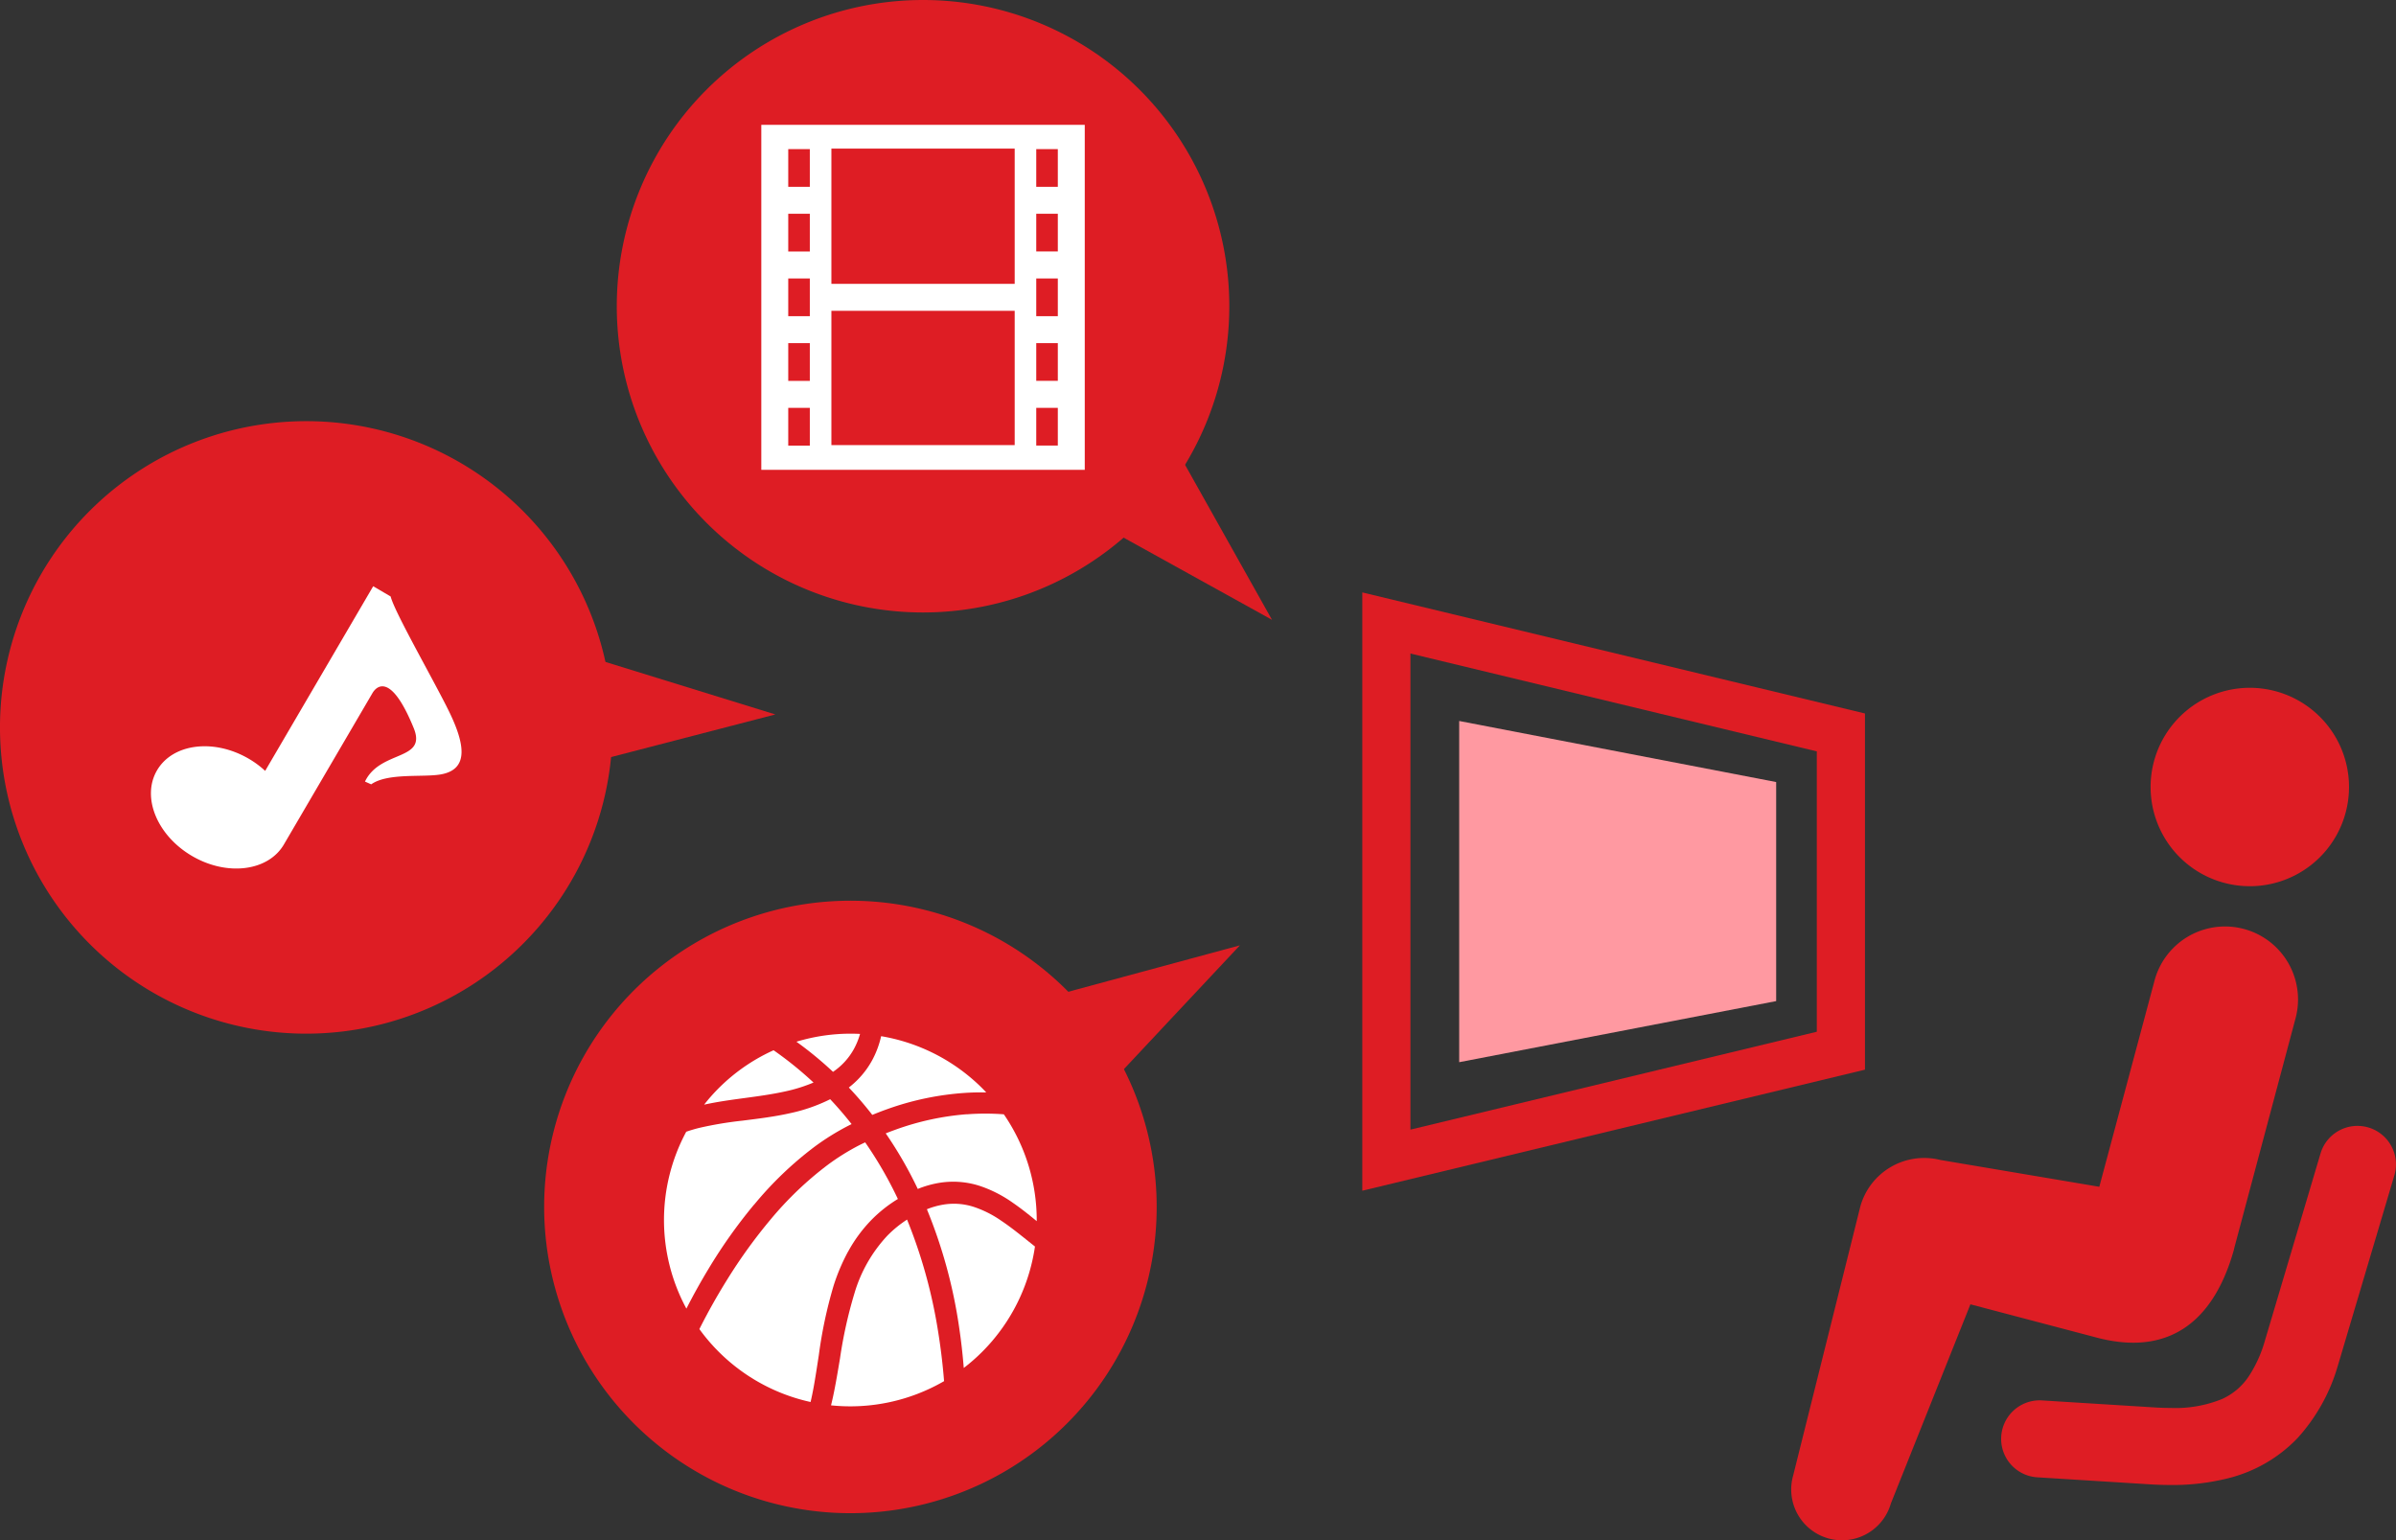
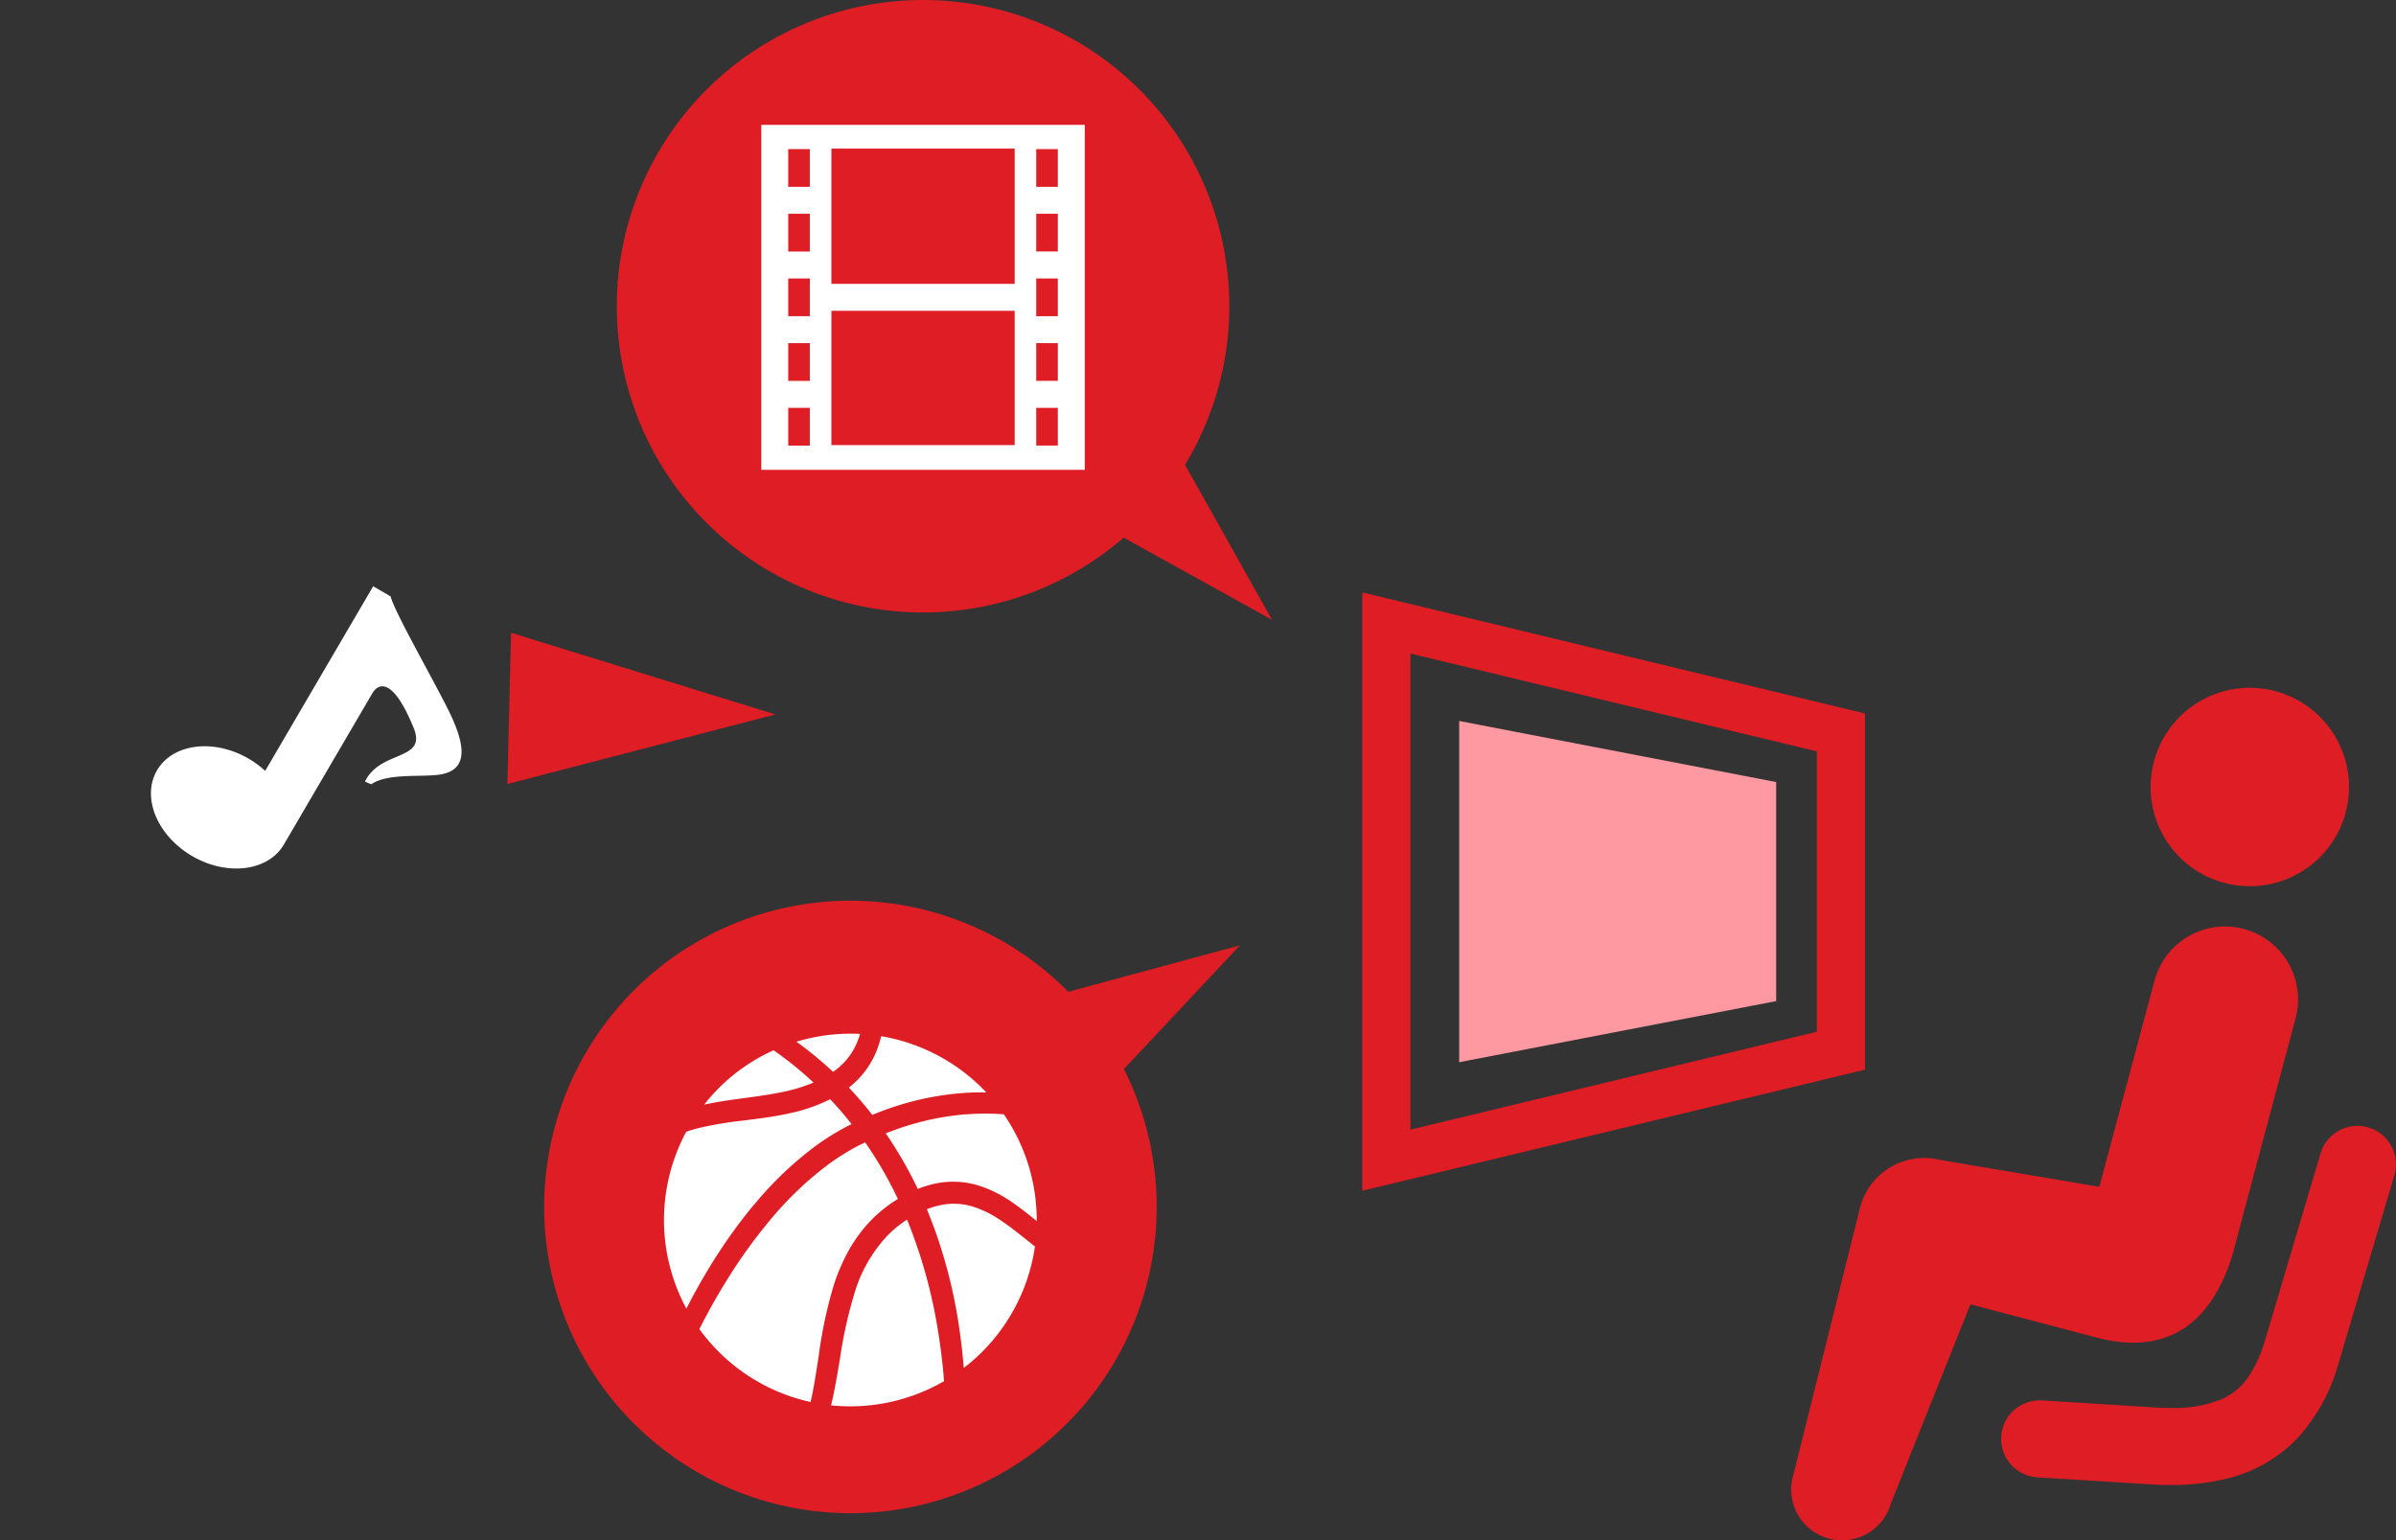
<svg xmlns="http://www.w3.org/2000/svg" width="180" height="115.72" viewBox="0 0 180 115.72">
  <rect x="0" y="0" width="180" height="115.72" fill="#333333" stroke="none" />
  <defs>
    <clipPath id="a">
      <rect width="180" height="115.72" transform="translate(0 0)" fill="none" />
    </clipPath>
  </defs>
  <g transform="translate(13 -2.847)">
    <g transform="translate(-13 2.847)" clip-path="url(#a)">
      <path d="M146.552,59.169a7.453,7.453,0,1,0-8.054-6.794,7.45,7.45,0,0,0,8.054,6.794" transform="translate(23.093 7.387)" fill="#de1d24" />
      <path d="M148.595,83.9l4.632-17.365a5.483,5.483,0,0,0-10.607-2.786v0l-4.142,15.467L126.532,77.2a4.981,4.981,0,0,0-6,3.468l-5.053,20.24a3.817,3.817,0,0,0,7.341,2.1l5.975-14.961,9.3,2.45c5.519,1.534,8.972-1.073,10.507-6.592" transform="translate(19.233 9.95)" fill="#de1d24" />
      <path d="M138.18,95.566h0Z" transform="translate(23.04 15.938)" fill="#de1d24" />
      <path d="M156.442,72.621a2.893,2.893,0,0,0-3.6,1.951l-4.228,14.233a9.606,9.606,0,0,1-1.084,2.388,4.768,4.768,0,0,1-2.1,1.834,9.3,9.3,0,0,1-3.855.664c-.456,0-.942-.018-1.461-.055l-8.192-.51a2.894,2.894,0,0,0-.359,5.777l8.15.508c.639.046,1.26.068,1.862.07a17.18,17.18,0,0,0,4.3-.5,10.824,10.824,0,0,0,5.233-3.017,13.757,13.757,0,0,0,3.021-5.4l.01-.033,4.249-14.313a2.892,2.892,0,0,0-1.95-3.6" transform="translate(21.488 12.091)" fill="#de1d24" />
      <path d="M125.478,47.243,87.714,38.148V83.1l37.764-9.095ZM121.86,71.155,91.331,78.509V42.74l30.529,7.352Z" transform="translate(14.628 6.362)" fill="#de1d24" />
      <path d="M117.766,51.014,93.953,46.426V72.062l23.813-4.59Z" transform="translate(15.669 7.743)" fill="#ff99a1" />
      <path d="M85.729,23.009A23.008,23.008,0,1,1,62.721,0,23.009,23.009,0,0,1,85.729,23.009" transform="translate(6.623 0)" fill="#de1d24" />
      <path d="M74.337,24.382,84.5,42.5,66.311,32.428Z" transform="translate(11.059 4.067)" fill="#de1d24" />
-       <path d="M39.692,34.284a23.009,23.009,0,1,1-32.528-.839,23.009,23.009,0,0,1,32.528.839" transform="translate(0 4.523)" fill="#de1d24" />
      <path d="M32.946,40.746,52.8,46.882,32.667,52.107Z" transform="translate(5.448 6.796)" fill="#de1d24" />
      <path d="M63.676,58.7A23.008,23.008,0,1,1,35.737,75.38,23.007,23.007,0,0,1,63.676,58.7" transform="translate(5.842 9.673)" fill="#de1d24" />
      <path d="M62.644,66.3,82.7,60.874,68.481,76.048Z" transform="translate(10.447 10.152)" fill="#de1d24" />
      <path d="M49.018,33.959h24.3V8.038h-24.3Zm3.645-1.822H51.042V29.3h1.621Zm0-4.861H51.042V24.44h1.621Zm0-4.86H51.042V19.581h1.621Zm0-4.861H51.042V14.72h1.621Zm0-4.86H51.042V9.86h1.621ZM68.054,32.1H54.284V22.011h13.77Zm0-12.116H54.284V9.825h13.77Zm3.24,12.151H69.673V29.3h1.621Zm0-4.861H69.673V24.44h1.621Zm0-4.86H69.673V19.581h1.621Zm0-4.861H69.673V14.72h1.621Zm0-4.86H69.673V9.86h1.621Z" transform="translate(8.175 1.341)" fill="#fff" />
      <path d="M31.935,46.795c-1.4-2.742-3.93-7.165-4.209-8.277l-1.311-.768L18.3,51.622a6.984,6.984,0,0,0-1.223-.907c-2.629-1.539-5.718-1.153-6.9.863s0,4.9,2.628,6.438,5.72,1.152,6.9-.863l6.655-11.375c.3-.513,1.384-1.58,3.1,2.629,1.015,2.491-2.511,1.618-3.662,4.017l.467.209c1.231-.87,3.841-.517,5.19-.74,2.219-.366,1.88-2.357.477-5.1" transform="translate(1.621 6.296)" fill="#fff" />
      <path d="M54.654,70.582c.611.645,1.2,1.332,1.762,2.055.382-.156.765-.306,1.154-.443a21.565,21.565,0,0,1,5.841-1.212c.525-.034,1.048-.043,1.566-.034-.3-.323-.623-.634-.956-.925a14.053,14.053,0,0,0-6.94-3.3,7.029,7.029,0,0,1-.617,1.7,6.463,6.463,0,0,1-1.122,1.545,6.711,6.711,0,0,1-.687.611" transform="translate(9.115 11.128)" fill="#fff" />
      <path d="M63.121,71.756a20.385,20.385,0,0,0-5.392,1.173q-.348.126-.7.264a30.378,30.378,0,0,1,2.408,4.176,7.647,7.647,0,0,1,1.684-.469,6.478,6.478,0,0,1,2.961.237,9.534,9.534,0,0,1,2.478,1.258c.652.449,1.246.926,1.813,1.394a14.064,14.064,0,0,0-2.47-8.027,18.5,18.5,0,0,0-2.786,0" transform="translate(9.511 11.959)" fill="#fff" />
      <path d="M49.524,78.705A26.63,26.63,0,0,1,54,74.4a18.592,18.592,0,0,1,2.706-1.68l.141-.068q-.772-.984-1.609-1.87a12.586,12.586,0,0,1-3,1.047c-1.237.278-2.443.418-3.591.564a27.667,27.667,0,0,0-3.251.544c-.335.083-.659.18-.972.288a14,14,0,0,0,.012,13.291q.767-1.51,1.68-3.02a38.954,38.954,0,0,1,3.4-4.791" transform="translate(7.13 11.805)" fill="#fff" />
      <path d="M55.605,67.7a5.458,5.458,0,0,0,.454-1.12,13.957,13.957,0,0,0-4.268.442q-.259.066-.511.144a27.432,27.432,0,0,1,2.749,2.264A4.956,4.956,0,0,0,55.605,67.7" transform="translate(8.552 11.101)" fill="#fff" />
      <path d="M53.555,70.055a27.07,27.07,0,0,0-3-2.426,13.923,13.923,0,0,0-4.738,3.506c-.167.189-.326.384-.481.582,2.021-.446,4.114-.554,6.112-1a11.766,11.766,0,0,0,2.107-.662" transform="translate(7.561 11.279)" fill="#fff" />
      <path d="M56.215,81.748a10.848,10.848,0,0,1,1.757-2.376,10.273,10.273,0,0,1,1.972-1.558,29.937,29.937,0,0,0-2.458-4.254c-.133.063-.267.126-.4.193a17.134,17.134,0,0,0-2.46,1.534,25.691,25.691,0,0,0-4.209,4.024,39.079,39.079,0,0,0-3.3,4.564c-.77,1.234-1.464,2.478-2.086,3.715a14.022,14.022,0,0,0,8.354,5.478c.084-.359.16-.729.229-1.106.142-.781.263-1.593.391-2.423a33.865,33.865,0,0,1,1.1-5.178,14.614,14.614,0,0,1,1.107-2.614" transform="translate(7.51 12.268)" fill="#fff" />
      <path d="M59.216,78.535a8.672,8.672,0,0,0-1.461,1.188,10.817,10.817,0,0,0-2.481,4.323,33.839,33.839,0,0,0-1.094,4.923c-.139.825-.273,1.646-.438,2.463-.071.354-.148.706-.235,1.057A14.057,14.057,0,0,0,62,90.671c-.1-1.243-.25-2.514-.462-3.811a37.99,37.99,0,0,0-2.318-8.325" transform="translate(8.924 13.098)" fill="#fff" />
      <path d="M63.157,77.735a4.837,4.837,0,0,0-2.219-.16,5.9,5.9,0,0,0-1.258.352A37.491,37.491,0,0,1,62.1,86.781c.155,1.042.27,2.065.35,3.07a13.891,13.891,0,0,0,2-1.87,14.049,14.049,0,0,0,3.347-7.244v-.012c-.858-.677-1.685-1.374-2.572-1.963a8.02,8.02,0,0,0-2.066-1.027" transform="translate(9.953 12.927)" fill="#fff" />
    </g>
  </g>
</svg>